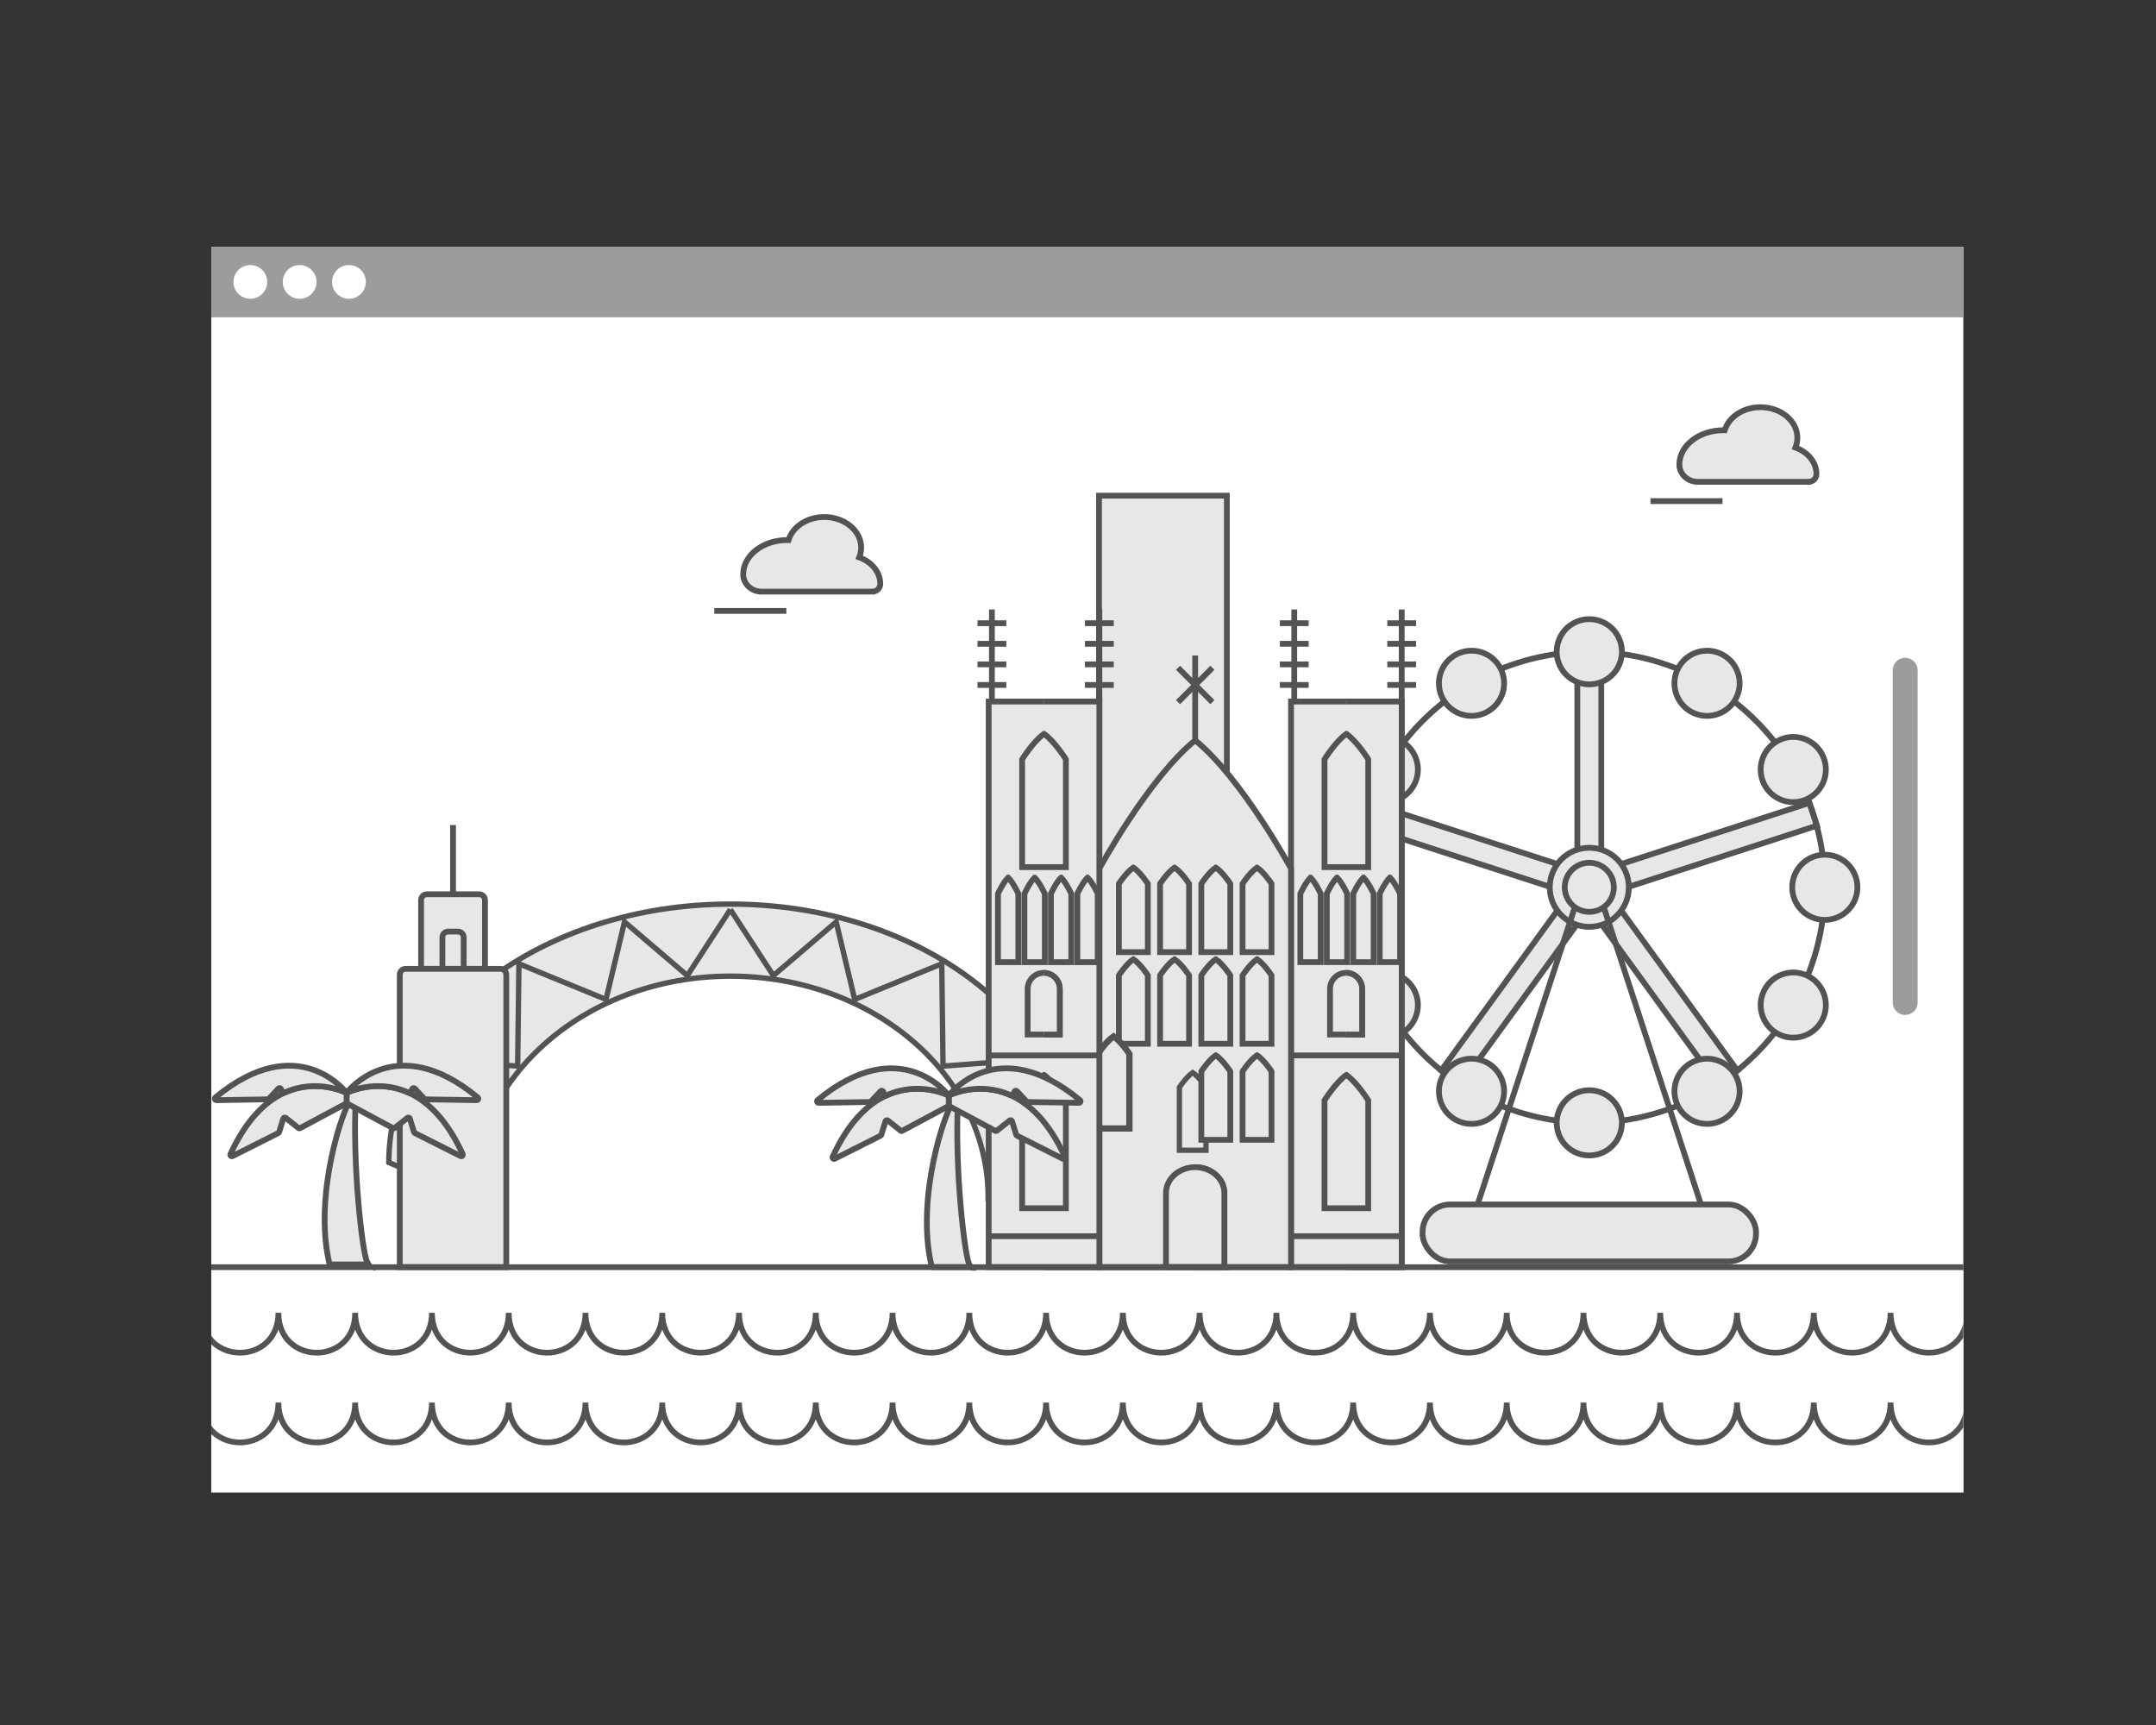
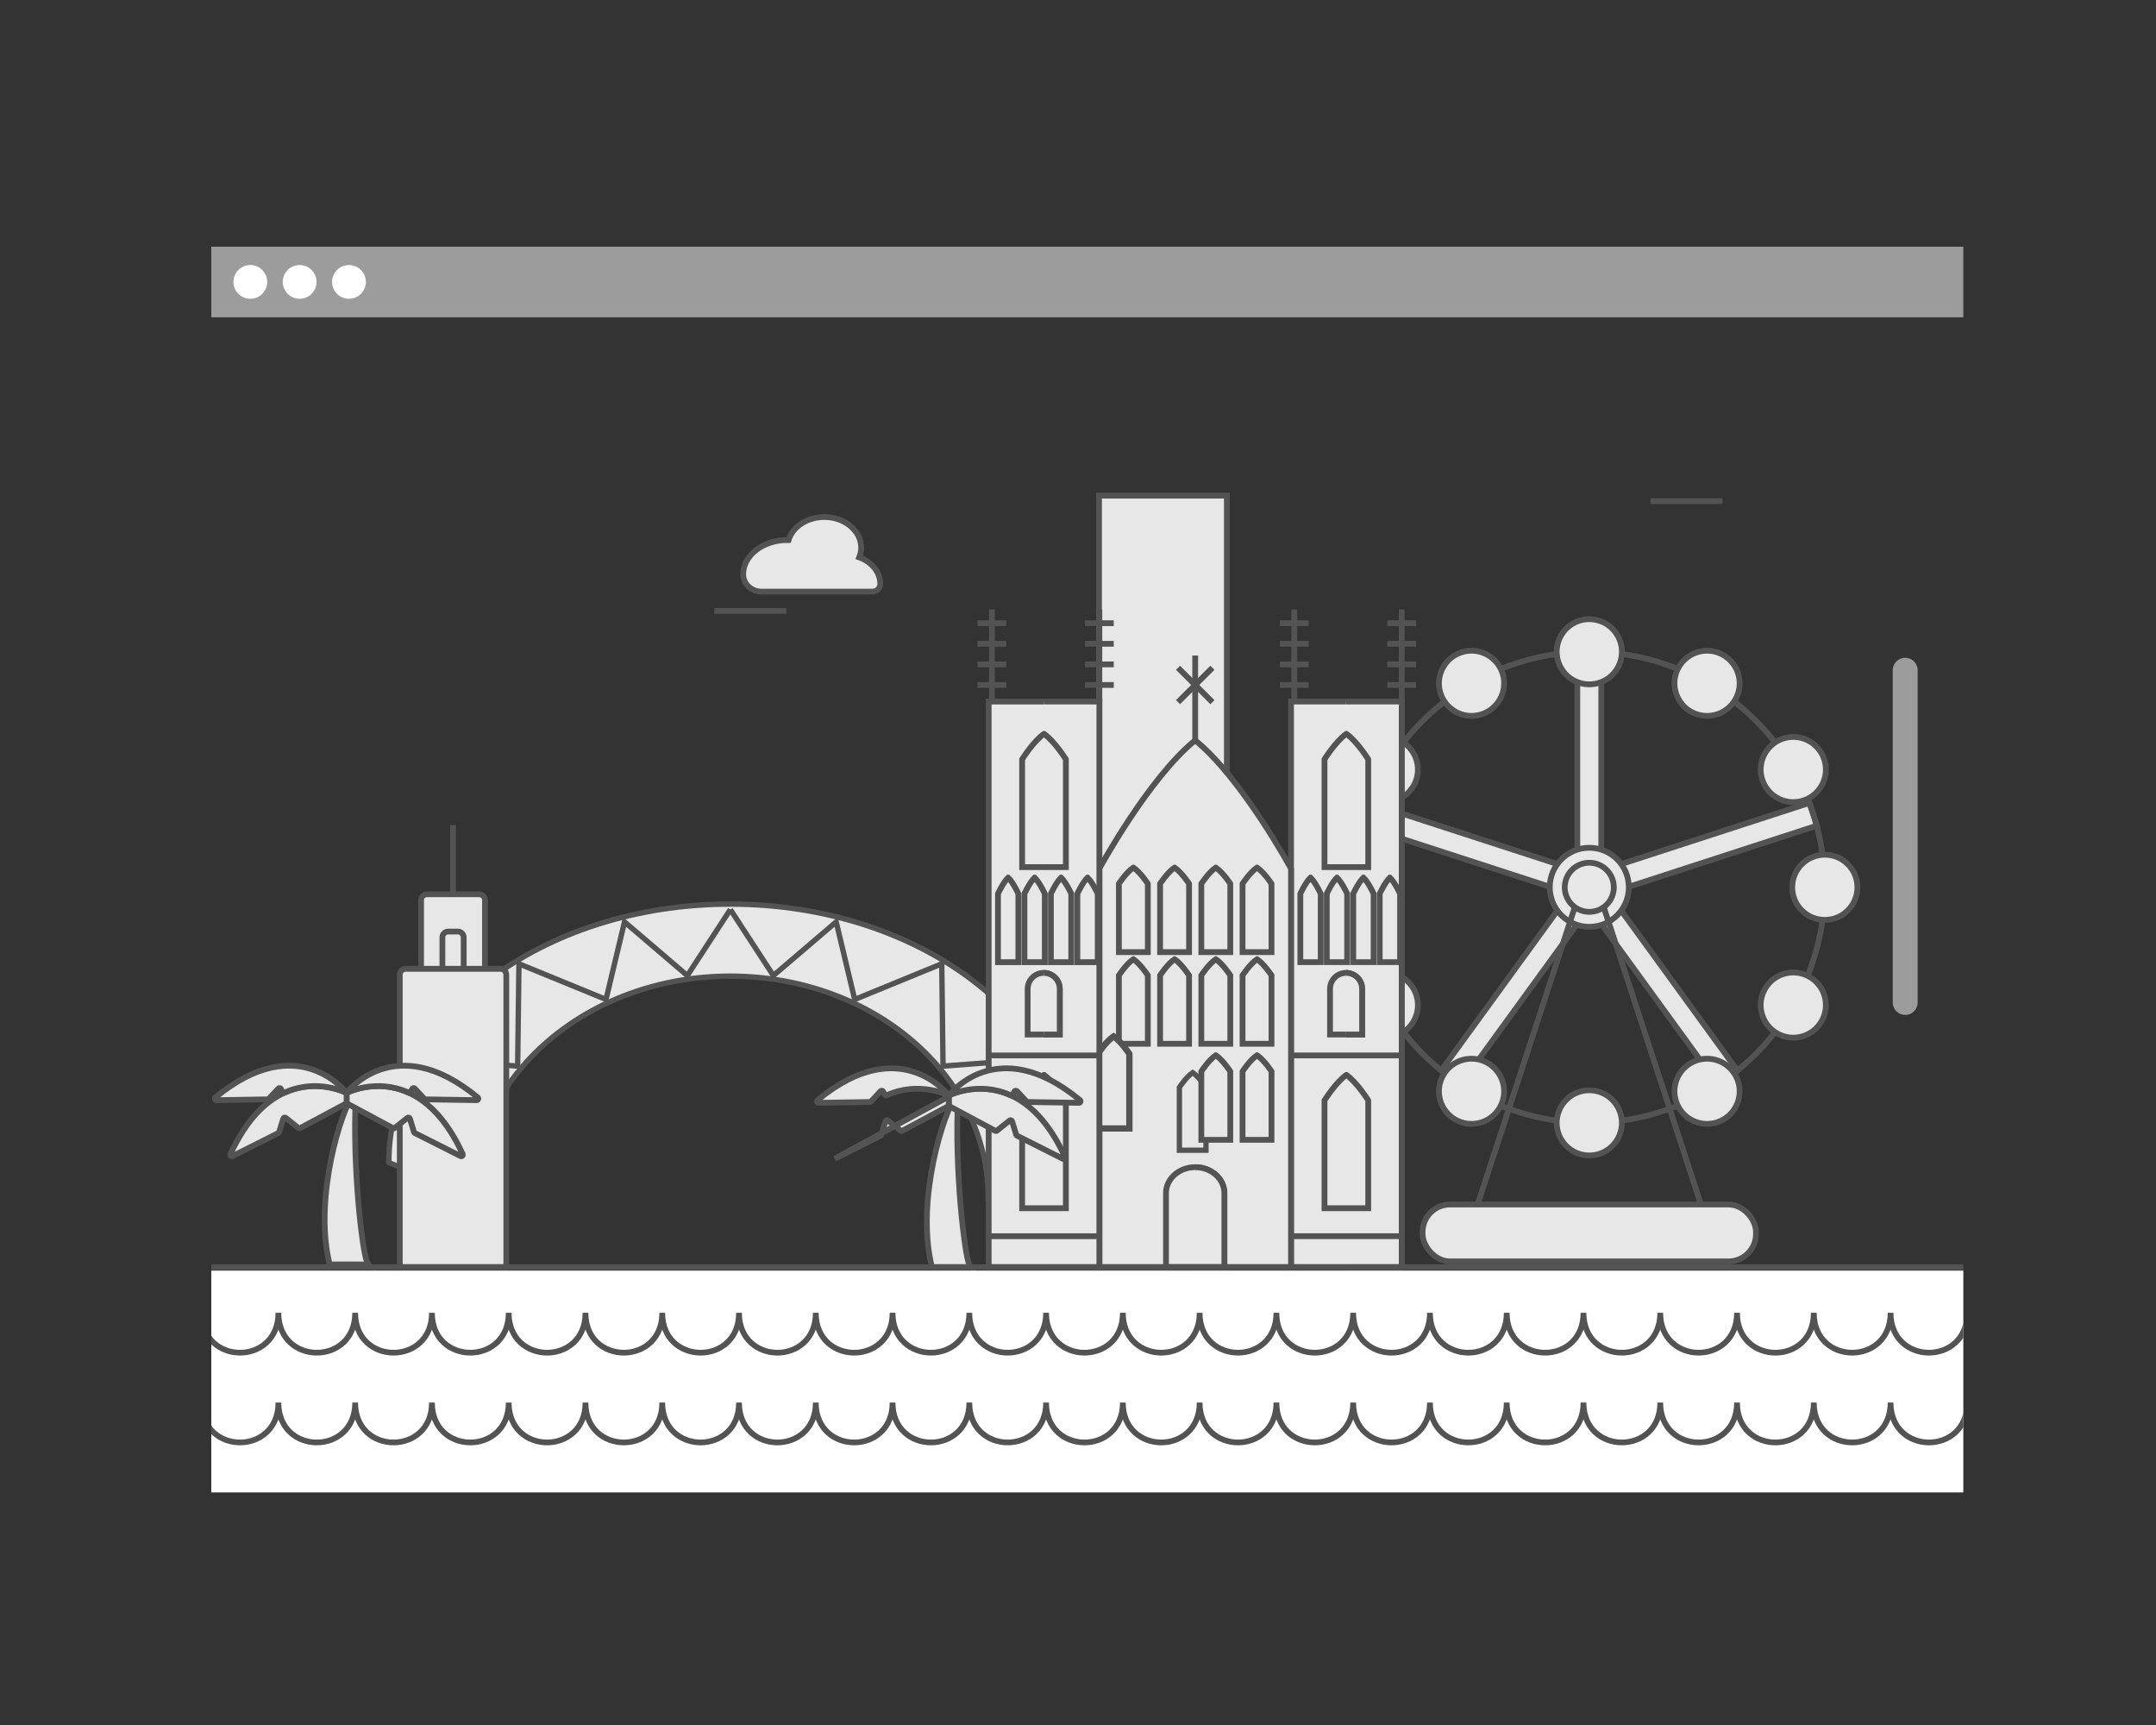
<svg xmlns="http://www.w3.org/2000/svg" id="uuid-bbac611e-e286-4830-8953-11d917250493" viewBox="0 0 350 280">
  <rect x="0" y="0" width="350" height="280" fill="#333333" stroke="none" />
  <defs>
    <style>.uuid-4bef0059-6e7b-42a2-a6b1-14c7dc75d6dc,.uuid-7f5e7bcc-d28e-4483-af2b-fd6b5a8acbd2,.uuid-ac2401fc-db35-4862-a0d7-83af3ff26c3d,.uuid-edab1a80-0fa9-4fac-bc5a-974642d205f4{fill:none;}.uuid-e52ec1fa-2af1-47a5-92ab-b7d57bbffaa3,.uuid-0a7f39c3-cae6-4331-a828-85e700180d5b,.uuid-96cd4222-878e-41f1-8f5c-b6787e54d0b3,.uuid-00ac0250-1b24-4ddd-8e6e-d0260a019d50,.uuid-d5a1f272-e23d-4ee4-8af8-c3a0adf3f5e0{fill:#e7e7e7;}.uuid-e52ec1fa-2af1-47a5-92ab-b7d57bbffaa3,.uuid-0a7f39c3-cae6-4331-a828-85e700180d5b,.uuid-7f5e7bcc-d28e-4483-af2b-fd6b5a8acbd2,.uuid-00ac0250-1b24-4ddd-8e6e-d0260a019d50,.uuid-d5a1f272-e23d-4ee4-8af8-c3a0adf3f5e0,.uuid-edab1a80-0fa9-4fac-bc5a-974642d205f4{stroke:#535353;stroke-miterlimit:10;}.uuid-e52ec1fa-2af1-47a5-92ab-b7d57bbffaa3,.uuid-7f5e7bcc-d28e-4483-af2b-fd6b5a8acbd2{stroke-width:.939px;}.uuid-0a7f39c3-cae6-4331-a828-85e700180d5b{stroke-width:1.023px;}.uuid-907de9d7-9d03-4412-bf90-0bf41ea7b5a5{fill:#fff;}.uuid-fb3b3de3-b6f6-42a4-999f-bf1f87e9771b{fill:#9c9c9c;}.uuid-ac2401fc-db35-4862-a0d7-83af3ff26c3d{stroke:#9c9c9c;stroke-linecap:round;stroke-linejoin:round;stroke-width:4.044px;}.uuid-a3ce929b-e301-4e4e-b5a8-5e2ca552e816{clip-path:url(#uuid-18fa8545-d3af-4240-938d-81c3f6647935);}.uuid-00ac0250-1b24-4ddd-8e6e-d0260a019d50{stroke-width:.871px;}.uuid-d5a1f272-e23d-4ee4-8af8-c3a0adf3f5e0{stroke-width:.862px;}.uuid-2bca80ac-9670-461b-b3c3-e497a0863a0f{clip-path:url(#uuid-26eeb489-9afe-4716-bc12-7ec3c6cac807);}.uuid-edab1a80-0fa9-4fac-bc5a-974642d205f4{stroke-width:.927px;}</style>
    <clipPath id="uuid-26eeb489-9afe-4716-bc12-7ec3c6cac807">
      <rect class="uuid-4bef0059-6e7b-42a2-a6b1-14c7dc75d6dc" x="34.298" y="40.048" width="284.424" height="202.194" />
    </clipPath>
    <clipPath id="uuid-18fa8545-d3af-4240-938d-81c3f6647935">
      <path class="uuid-e52ec1fa-2af1-47a5-92ab-b7d57bbffaa3" d="m65.84,157.26h15.411c.518,0,.939.421.939.939v47.473h-17.29v-47.473c0-.518.421-.939.939-.939Z" />
    </clipPath>
  </defs>
-   <rect class="uuid-907de9d7-9d03-4412-bf90-0bf41ea7b5a5" x="34.298" y="40.048" width="284.424" height="202.194" />
  <rect class="uuid-fb3b3de3-b6f6-42a4-999f-bf1f87e9771b" x="34.298" y="40.048" width="284.424" height="11.46" />
  <line class="uuid-ac2401fc-db35-4862-a0d7-83af3ff26c3d" x1="309.284" y1="108.795" x2="309.284" y2="162.719" />
  <path class="uuid-907de9d7-9d03-4412-bf90-0bf41ea7b5a5" d="m43.378,45.762c0-1.514-1.226-2.744-2.742-2.744-1.516,0-2.74,1.23-2.74,2.744,0,1.51,1.224,2.738,2.74,2.738,1.516,0,2.742-1.228,2.742-2.738Z" />
  <path class="uuid-907de9d7-9d03-4412-bf90-0bf41ea7b5a5" d="m51.384,45.762c0-1.514-1.224-2.744-2.744-2.744-1.51,0-2.738,1.23-2.738,2.744,0,1.51,1.228,2.738,2.738,2.738,1.52,0,2.744-1.228,2.744-2.738Z" />
  <path class="uuid-907de9d7-9d03-4412-bf90-0bf41ea7b5a5" d="m59.391,45.762c0-1.514-1.228-2.744-2.742-2.744s-2.74,1.23-2.74,2.744c0,1.51,1.226,2.738,2.74,2.738s2.742-1.228,2.742-2.738Z" />
  <g class="uuid-2bca80ac-9670-461b-b3c3-e497a0863a0f">
    <path class="uuid-00ac0250-1b24-4ddd-8e6e-d0260a019d50" d="m76.71,194.372c0-19.84,18.738-35.923,41.853-35.923s41.853,16.083,41.853,35.923l13.589-5.672c0-23.167-24.822-41.948-55.442-41.948-30.62,0-55.442,18.781-55.442,41.948l13.589,5.672Z" />
    <polyline class="uuid-00ac0250-1b24-4ddd-8e6e-d0260a019d50" points="67.997 171.835 84.034 173.05 84.243 156.443 98.375 162.231 101.383 149.643 111.58 158.357 118.563 147.63" />
    <polyline class="uuid-00ac0250-1b24-4ddd-8e6e-d0260a019d50" points="169.129 171.835 153.091 173.05 152.883 156.443 138.751 162.231 135.743 149.643 125.546 158.357 118.563 147.63" />
    <rect class="uuid-e52ec1fa-2af1-47a5-92ab-b7d57bbffaa3" x="178.413" y="80.456" width="20.752" height="125.216" />
    <path class="uuid-e52ec1fa-2af1-47a5-92ab-b7d57bbffaa3" d="m69.298,145.157h8.495c.518,0,.939.421.939.939v11.164h-10.374v-11.164c0-.518.421-.939.939-.939Z" />
    <path class="uuid-e52ec1fa-2af1-47a5-92ab-b7d57bbffaa3" d="m72.756,151.209h1.58c.518,0,.939.421.939.939v5.112h-3.458v-5.112c0-.518.421-.939.939-.939Z" />
    <path class="uuid-96cd4222-878e-41f1-8f5c-b6787e54d0b3" d="m65.84,157.26h15.411c.518,0,.939.421.939.939v47.473h-17.29v-47.473c0-.518.421-.939.939-.939Z" />
    <g class="uuid-a3ce929b-e301-4e4e-b5a8-5e2ca552e816">
      <rect class="uuid-96cd4222-878e-41f1-8f5c-b6787e54d0b3" x="73.546" y="154.667" width="12.968" height="52.735" />
    </g>
    <path class="uuid-7f5e7bcc-d28e-4483-af2b-fd6b5a8acbd2" d="m65.84,157.26h15.411c.518,0,.939.421.939.939v47.473h-17.29v-47.473c0-.518.421-.939.939-.939Z" />
    <line class="uuid-e52ec1fa-2af1-47a5-92ab-b7d57bbffaa3" x1="73.546" y1="145.157" x2="73.546" y2="133.918" />
    <path class="uuid-e52ec1fa-2af1-47a5-92ab-b7d57bbffaa3" d="m141.647,96.03c.69,0,1.249-.559,1.251-1.248l0-.013c0-1.919-1.404-3.567-3.414-4.298.203-.498.317-1.03.317-1.585,0-2.742-2.683-4.965-5.993-4.965-2.8,0-5.145,1.594-5.803,3.745-.064-.001-.126-.007-.19-.007-3.959,0-7.168,2.49-7.168,5.562,0,.01 0.0.021 0.0.031.011,1.563,1.386,2.779,2.95,2.779h18.049Z" />
    <line class="uuid-e52ec1fa-2af1-47a5-92ab-b7d57bbffaa3" x1="115.953" y1="99.162" x2="127.653" y2="99.162" />
-     <path class="uuid-e52ec1fa-2af1-47a5-92ab-b7d57bbffaa3" d="m293.626,78.206c.69,0,1.249-.559,1.251-1.248l0-.013c0-1.919-1.404-3.567-3.414-4.298.203-.498.317-1.03.317-1.585,0-2.742-2.683-4.965-5.993-4.965-2.8,0-5.145,1.594-5.803,3.745-.064-.001-.126-.007-.19-.007-3.959,0-7.168,2.49-7.168,5.562,0,.01 0.0.021 0.0.031.011,1.563,1.386,2.779,2.95,2.779h18.049Z" />
    <line class="uuid-e52ec1fa-2af1-47a5-92ab-b7d57bbffaa3" x1="267.932" y1="81.337" x2="279.632" y2="81.337" />
    <line class="uuid-e52ec1fa-2af1-47a5-92ab-b7d57bbffaa3" x1="294.36" y1="132.168" x2="294.36" y2="132.168" />
    <line class="uuid-e52ec1fa-2af1-47a5-92ab-b7d57bbffaa3" x1="235.531" y1="174.91" x2="235.531" y2="174.91" />
    <line class="uuid-e52ec1fa-2af1-47a5-92ab-b7d57bbffaa3" x1="280.472" y1="174.91" x2="280.472" y2="174.91" />
    <polygon class="uuid-e52ec1fa-2af1-47a5-92ab-b7d57bbffaa3" points="261.15 145.004 294.961 134.018 294.36 132.168 293.759 130.318 259.947 141.304 259.947 105.752 256.056 105.752 256.056 141.304 222.245 130.318 221.042 134.018 254.854 145.004 233.958 173.766 235.531 174.91 237.105 176.053 258.002 147.291 278.899 176.053 280.472 174.91 282.046 173.766 261.15 145.004" />
    <circle class="uuid-7f5e7bcc-d28e-4483-af2b-fd6b5a8acbd2" cx="258.002" cy="144.026" r="38.235" transform="translate(-26.275 224.619) rotate(-45)" />
    <path class="uuid-e52ec1fa-2af1-47a5-92ab-b7d57bbffaa3" d="m264.419,144.026c0,3.544-2.873,6.417-6.417,6.417s-6.417-2.873-6.417-6.417c0-3.544,2.873-6.417,6.417-6.417s6.417,2.873,6.417,6.417Z" />
    <circle class="uuid-e52ec1fa-2af1-47a5-92ab-b7d57bbffaa3" cx="258.002" cy="105.79" r="5.292" transform="translate(95.765 332.585) rotate(-76.717)" />
    <circle class="uuid-e52ec1fa-2af1-47a5-92ab-b7d57bbffaa3" cx="238.884" cy="110.913" r="5.292" transform="translate(-7.64 18.213) rotate(-4.298)" />
    <path class="uuid-e52ec1fa-2af1-47a5-92ab-b7d57bbffaa3" d="m227.535,120.325c2.531,1.461,3.398,4.698,1.937,7.229-1.461,2.531-4.698,3.398-7.229,1.937-2.531-1.461-3.398-4.698-1.937-7.229,1.461-2.531,4.698-3.398,7.229-1.937Z" />
    <path class="uuid-e52ec1fa-2af1-47a5-92ab-b7d57bbffaa3" d="m219.767,138.734c2.923,0,5.292,2.369,5.292,5.292,0,2.923-2.369,5.292-5.292,5.292-2.923,0-5.292-2.369-5.292-5.292,0-2.923,2.369-5.292,5.292-5.292Z" />
    <path class="uuid-e52ec1fa-2af1-47a5-92ab-b7d57bbffaa3" d="m222.243,158.56c2.531-1.461,5.768-.594,7.229,1.937,1.461,2.531.594,5.768-1.937,7.229-2.531,1.461-5.768.594-7.229-1.937-1.461-2.531-.594-5.768,1.937-7.229Z" />
    <path class="uuid-e52ec1fa-2af1-47a5-92ab-b7d57bbffaa3" d="m234.301,174.492c1.461-2.531,4.698-3.398,7.229-1.937,2.531,1.461,3.398,4.698,1.937,7.229-1.461,2.531-4.698,3.398-7.229,1.937-2.531-1.461-3.398-4.698-1.937-7.229Z" />
    <circle class="uuid-e52ec1fa-2af1-47a5-92ab-b7d57bbffaa3" cx="258.002" cy="182.261" r="5.292" transform="translate(-53.311 235.818) rotate(-45)" />
    <path class="uuid-e52ec1fa-2af1-47a5-92ab-b7d57bbffaa3" d="m272.537,179.784c-1.461-2.531-.594-5.768,1.937-7.229,2.531-1.461,5.768-.594,7.229,1.937,1.461,2.531.594,5.768-1.937,7.229-2.531,1.461-5.768.594-7.229-1.937Z" />
    <path class="uuid-e52ec1fa-2af1-47a5-92ab-b7d57bbffaa3" d="m288.469,167.726c-2.531-1.461-3.398-4.698-1.937-7.229,1.461-2.531,4.698-3.398,7.229-1.937,2.531,1.461,3.398,4.698,1.937,7.229-1.461,2.531-4.698,3.398-7.229,1.937Z" />
    <path class="uuid-e52ec1fa-2af1-47a5-92ab-b7d57bbffaa3" d="m296.237,149.318c-2.923,0-5.292-2.369-5.292-5.292,0-2.923,2.369-5.292,5.292-5.292,2.923,0,5.292,2.369,5.292,5.292s-2.369,5.292-5.292,5.292Z" />
    <circle class="uuid-e52ec1fa-2af1-47a5-92ab-b7d57bbffaa3" cx="291.115" cy="124.908" r="5.292" transform="translate(-25.081 105.672) rotate(-19.741)" />
    <path class="uuid-e52ec1fa-2af1-47a5-92ab-b7d57bbffaa3" d="m281.702,113.559c-1.461,2.531-4.698,3.398-7.229,1.937-2.531-1.461-3.398-4.698-1.937-7.229s4.698-3.398,7.229-1.937c2.531,1.461,3.398,4.698,1.937,7.229Z" />
    <line class="uuid-e52ec1fa-2af1-47a5-92ab-b7d57bbffaa3" x1="256.708" y1="144.026" x2="239.872" y2="195.511" />
    <line class="uuid-e52ec1fa-2af1-47a5-92ab-b7d57bbffaa3" x1="259.296" y1="144.026" x2="276.132" y2="195.511" />
    <rect class="uuid-e52ec1fa-2af1-47a5-92ab-b7d57bbffaa3" x="230.937" y="195.511" width="54.13" height="9.241" rx="4.462" ry="4.462" />
    <circle class="uuid-e52ec1fa-2af1-47a5-92ab-b7d57bbffaa3" cx="258.002" cy="144.026" r="3.985" transform="translate(-26.275 224.619) rotate(-45)" />
    <line class="uuid-e52ec1fa-2af1-47a5-92ab-b7d57bbffaa3" x1="194.024" y1="106.403" x2="194.024" y2="126.937" />
    <rect class="uuid-e52ec1fa-2af1-47a5-92ab-b7d57bbffaa3" x="209.582" y="113.873" width="17.967" height="91.798" />
    <polyline class="uuid-e52ec1fa-2af1-47a5-92ab-b7d57bbffaa3" points="218.517 113.871 227.55 113.871 227.55 205.669 218.517 205.669" />
    <line class="uuid-e52ec1fa-2af1-47a5-92ab-b7d57bbffaa3" x1="209.846" y1="200.658" x2="227.286" y2="200.658" />
    <line class="uuid-e52ec1fa-2af1-47a5-92ab-b7d57bbffaa3" x1="209.846" y1="171.315" x2="227.286" y2="171.315" />
    <path class="uuid-e52ec1fa-2af1-47a5-92ab-b7d57bbffaa3" d="m218.566,119.113c-1.738,1.231-3.548,4.128-3.548,4.128v17.509s7.097,0,7.097,0v-17.509s-1.81-2.897-3.548-4.128Z" />
    <path class="uuid-e52ec1fa-2af1-47a5-92ab-b7d57bbffaa3" d="m218.566,174.478c-1.738,1.231-3.548,4.128-3.548,4.128v17.509h7.097v-17.509s-1.81-2.897-3.548-4.128Z" />
    <path class="uuid-e52ec1fa-2af1-47a5-92ab-b7d57bbffaa3" d="m194.024,120.163c-7.62,6.212-15.558,20.829-15.558,20.829v64.679h31.116v-64.679s-7.938-14.617-15.558-20.829Z" />
    <path class="uuid-e52ec1fa-2af1-47a5-92ab-b7d57bbffaa3" d="m183.986,155.695c-1.151.781-2.35,2.619-2.35,2.619v11.109h4.701v-11.109s-1.199-1.838-2.35-2.619Z" />
    <path class="uuid-e52ec1fa-2af1-47a5-92ab-b7d57bbffaa3" d="m190.678,155.695c-1.151.781-2.35,2.619-2.35,2.619v11.109h4.701v-11.109s-1.199-1.838-2.35-2.619Z" />
    <path class="uuid-e52ec1fa-2af1-47a5-92ab-b7d57bbffaa3" d="m197.37,155.695c-1.151.781-2.35,2.619-2.35,2.619v11.109h4.701v-11.109s-1.199-1.838-2.35-2.619Z" />
    <path class="uuid-e52ec1fa-2af1-47a5-92ab-b7d57bbffaa3" d="m204.063,155.695c-1.151.781-2.35,2.619-2.35,2.619v11.109h4.701v-11.109s-1.199-1.838-2.35-2.619Z" />
    <path class="uuid-d5a1f272-e23d-4ee4-8af8-c3a0adf3f5e0" d="m193.619,174.101c-1.057.717-2.158,2.404-2.158,2.404v10.2h4.316v-10.2s-1.101-1.687-2.158-2.404Z" />
    <path class="uuid-0a7f39c3-cae6-4331-a828-85e700180d5b" d="m180.782,168.217c-1.254.851-2.56,2.853-2.56,2.853v12.101h5.12v-12.101s-1.306-2.002-2.56-2.853Z" />
    <path class="uuid-e52ec1fa-2af1-47a5-92ab-b7d57bbffaa3" d="m197.37,171.285c-1.151.781-2.35,2.619-2.35,2.619v11.109h4.701v-11.109s-1.199-1.838-2.35-2.619Z" />
    <path class="uuid-e52ec1fa-2af1-47a5-92ab-b7d57bbffaa3" d="m204.063,171.285c-1.151.781-2.35,2.619-2.35,2.619v11.109h4.701v-11.109s-1.199-1.838-2.35-2.619Z" />
    <path class="uuid-e52ec1fa-2af1-47a5-92ab-b7d57bbffaa3" d="m183.986,140.82c-1.151.781-2.35,2.619-2.35,2.619v11.109h4.701v-11.109s-1.199-1.838-2.35-2.619Z" />
    <path class="uuid-e52ec1fa-2af1-47a5-92ab-b7d57bbffaa3" d="m190.678,140.82c-1.151.781-2.35,2.619-2.35,2.619v11.109h4.701v-11.109s-1.199-1.838-2.35-2.619Z" />
    <path class="uuid-e52ec1fa-2af1-47a5-92ab-b7d57bbffaa3" d="m197.37,140.82c-1.151.781-2.35,2.619-2.35,2.619v11.109h4.701v-11.109s-1.199-1.838-2.35-2.619Z" />
    <path class="uuid-e52ec1fa-2af1-47a5-92ab-b7d57bbffaa3" d="m204.063,140.82c-1.151.781-2.35,2.619-2.35,2.619v11.109h4.701v-11.109s-1.199-1.838-2.35-2.619Z" />
    <path class="uuid-e52ec1fa-2af1-47a5-92ab-b7d57bbffaa3" d="m212.746,142.447c-.81.781-1.654,2.619-1.654,2.619v11.109s3.308,0,3.308,0v-11.109s-.844-1.838-1.654-2.619Z" />
    <path class="uuid-e52ec1fa-2af1-47a5-92ab-b7d57bbffaa3" d="m217.041,142.447c-.81.781-1.654,2.619-1.654,2.619v11.109h3.308v-11.109s-.844-1.838-1.654-2.619Z" />
    <path class="uuid-e52ec1fa-2af1-47a5-92ab-b7d57bbffaa3" d="m221.337,142.447c-.81.781-1.654,2.619-1.654,2.619v11.109h3.308v-11.109s-.844-1.838-1.654-2.619Z" />
    <path class="uuid-e52ec1fa-2af1-47a5-92ab-b7d57bbffaa3" d="m225.632,142.447c-.81.781-1.654,2.619-1.654,2.619v11.109h3.308v-11.109s-.844-1.838-1.654-2.619Z" />
    <path class="uuid-e52ec1fa-2af1-47a5-92ab-b7d57bbffaa3" d="m198.766,193.669v11.984h-9.483v-11.984c0-2.326,2.119-4.212,4.733-4.212h.016c2.614,0,4.733,1.886,4.733,4.212Z" />
    <path class="uuid-e52ec1fa-2af1-47a5-92ab-b7d57bbffaa3" d="m194.027,189.457h0c2.614,0,4.733,1.886,4.733,4.212v11.984s-4.733,0-4.733,0" />
    <path class="uuid-e52ec1fa-2af1-47a5-92ab-b7d57bbffaa3" d="m221.125,160.517v7.401s-5.212,0-5.212,0v-7.401c0-1.437,1.165-2.602,2.602-2.602h.009c1.437,0,2.602,1.165,2.602,2.602Z" />
    <path class="uuid-e52ec1fa-2af1-47a5-92ab-b7d57bbffaa3" d="m218.52,157.915h0c1.437,0,2.602,1.165,2.602,2.602v7.401h-2.602" />
    <line class="uuid-e52ec1fa-2af1-47a5-92ab-b7d57bbffaa3" x1="227.55" y1="113.873" x2="227.55" y2="98.928" />
    <line class="uuid-e52ec1fa-2af1-47a5-92ab-b7d57bbffaa3" x1="225.21" y1="111.181" x2="229.889" y2="111.181" />
    <line class="uuid-e52ec1fa-2af1-47a5-92ab-b7d57bbffaa3" x1="225.21" y1="107.839" x2="229.889" y2="107.839" />
    <line class="uuid-e52ec1fa-2af1-47a5-92ab-b7d57bbffaa3" x1="225.21" y1="104.498" x2="229.889" y2="104.498" />
    <line class="uuid-e52ec1fa-2af1-47a5-92ab-b7d57bbffaa3" x1="225.21" y1="101.156" x2="229.889" y2="101.156" />
    <line class="uuid-e52ec1fa-2af1-47a5-92ab-b7d57bbffaa3" x1="210.109" y1="113.873" x2="210.109" y2="98.928" />
    <line class="uuid-e52ec1fa-2af1-47a5-92ab-b7d57bbffaa3" x1="207.77" y1="111.181" x2="212.448" y2="111.181" />
    <line class="uuid-e52ec1fa-2af1-47a5-92ab-b7d57bbffaa3" x1="207.77" y1="107.839" x2="212.448" y2="107.839" />
    <line class="uuid-e52ec1fa-2af1-47a5-92ab-b7d57bbffaa3" x1="207.77" y1="104.498" x2="212.448" y2="104.498" />
    <line class="uuid-e52ec1fa-2af1-47a5-92ab-b7d57bbffaa3" x1="207.77" y1="101.156" x2="212.448" y2="101.156" />
    <rect class="uuid-e52ec1fa-2af1-47a5-92ab-b7d57bbffaa3" x="160.499" y="113.875" width="17.967" height="91.798" />
    <polyline class="uuid-e52ec1fa-2af1-47a5-92ab-b7d57bbffaa3" points="169.434 113.873 178.466 113.873 178.466 205.671 169.434 205.671" />
    <line class="uuid-e52ec1fa-2af1-47a5-92ab-b7d57bbffaa3" x1="160.762" y1="200.66" x2="178.203" y2="200.66" />
    <line class="uuid-e52ec1fa-2af1-47a5-92ab-b7d57bbffaa3" x1="160.762" y1="171.317" x2="178.203" y2="171.317" />
    <path class="uuid-e52ec1fa-2af1-47a5-92ab-b7d57bbffaa3" d="m169.482,119.115c-1.738,1.231-3.548,4.128-3.548,4.128v17.509s7.097,0,7.097,0v-17.509s-1.81-2.897-3.548-4.128Z" />
    <path class="uuid-e52ec1fa-2af1-47a5-92ab-b7d57bbffaa3" d="m169.482,174.479c-1.738,1.231-3.548,4.128-3.548,4.128v17.509h7.097v-17.509s-1.81-2.897-3.548-4.128Z" />
    <path class="uuid-e52ec1fa-2af1-47a5-92ab-b7d57bbffaa3" d="m163.662,142.449c-.81.781-1.654,2.619-1.654,2.619v11.109h3.308v-11.109s-.844-1.838-1.654-2.619Z" />
    <path class="uuid-e52ec1fa-2af1-47a5-92ab-b7d57bbffaa3" d="m167.958,142.449c-.81.781-1.654,2.619-1.654,2.619v11.109s3.308,0,3.308,0v-11.109s-.844-1.838-1.654-2.619Z" />
    <path class="uuid-e52ec1fa-2af1-47a5-92ab-b7d57bbffaa3" d="m172.253,142.449c-.81.781-1.654,2.619-1.654,2.619v11.109h3.308v-11.109s-.844-1.838-1.654-2.619Z" />
    <path class="uuid-e52ec1fa-2af1-47a5-92ab-b7d57bbffaa3" d="m176.549,142.449c-.81.781-1.654,2.619-1.654,2.619v11.109h3.308v-11.109s-.844-1.838-1.654-2.619Z" />
    <path class="uuid-e52ec1fa-2af1-47a5-92ab-b7d57bbffaa3" d="m172.041,160.519v7.402h-5.212v-7.402c0-1.437,1.165-2.602,2.602-2.602h.009c1.437,0,2.602,1.165,2.602,2.602Z" />
    <path class="uuid-e52ec1fa-2af1-47a5-92ab-b7d57bbffaa3" d="m169.436,157.917h0c1.437,0,2.602,1.165,2.602,2.602v7.402h-2.602" />
    <line class="uuid-e52ec1fa-2af1-47a5-92ab-b7d57bbffaa3" x1="178.466" y1="113.875" x2="178.466" y2="98.93" />
    <line class="uuid-e52ec1fa-2af1-47a5-92ab-b7d57bbffaa3" x1="176.127" y1="111.183" x2="180.805" y2="111.183" />
    <line class="uuid-e52ec1fa-2af1-47a5-92ab-b7d57bbffaa3" x1="176.127" y1="107.841" x2="180.805" y2="107.841" />
    <line class="uuid-e52ec1fa-2af1-47a5-92ab-b7d57bbffaa3" x1="176.127" y1="104.5" x2="180.805" y2="104.5" />
    <line class="uuid-e52ec1fa-2af1-47a5-92ab-b7d57bbffaa3" x1="176.127" y1="101.158" x2="180.805" y2="101.158" />
    <line class="uuid-e52ec1fa-2af1-47a5-92ab-b7d57bbffaa3" x1="161.025" y1="113.875" x2="161.025" y2="98.93" />
    <line class="uuid-e52ec1fa-2af1-47a5-92ab-b7d57bbffaa3" x1="158.686" y1="111.183" x2="163.365" y2="111.183" />
    <line class="uuid-e52ec1fa-2af1-47a5-92ab-b7d57bbffaa3" x1="158.686" y1="107.841" x2="163.365" y2="107.841" />
    <line class="uuid-e52ec1fa-2af1-47a5-92ab-b7d57bbffaa3" x1="158.686" y1="104.5" x2="163.365" y2="104.5" />
    <line class="uuid-e52ec1fa-2af1-47a5-92ab-b7d57bbffaa3" x1="158.686" y1="101.158" x2="163.365" y2="101.158" />
    <line class="uuid-e52ec1fa-2af1-47a5-92ab-b7d57bbffaa3" x1="191.236" y1="113.974" x2="196.818" y2="108.392" />
    <line class="uuid-e52ec1fa-2af1-47a5-92ab-b7d57bbffaa3" x1="196.818" y1="113.974" x2="191.236" y2="108.392" />
    <path class="uuid-e52ec1fa-2af1-47a5-92ab-b7d57bbffaa3" d="m157.584,205.672h-6.135c-.125,0-.232-.093-.247-.217-.013-.106-.027-.212-.05-.313-2.408-10.682,2.106-24.716,3.938-26.997.15-.186.451-.065.438.174-.604,11.444,1.071,25.305,1.795,26.86.16.334.262.494.262.494Z" />
    <path class="uuid-e52ec1fa-2af1-47a5-92ab-b7d57bbffaa3" d="m154.022,177.986v1.372c0,.092.051.177.132.22l7.412,3.972c.088.047.196.037.274-.025l2.063-1.645c.138-.11.343-.046.394.122l.675,2.193c.02.065.066.119.126.15l7.433,3.743c.212.107.437-.114.339-.329-2.548-5.565-5.622-8.457-8.535-9.857-4.879-2.348-9.329-.529-10.17-.141-.088.041-.143.128-.143.226Z" />
    <path class="uuid-e52ec1fa-2af1-47a5-92ab-b7d57bbffaa3" d="m154.022,177.829s4.757-2.467,10.089-.032c.124.057.271.006.33-.117l.238-.5c.076-.159.288-.192.408-.063l1.567,1.681c.046.05.111.078.179.079l8.321.132c.237.004.344-.293.161-.444-13.492-11.156-21.292-.737-21.292-.737" />
-     <path class="uuid-e52ec1fa-2af1-47a5-92ab-b7d57bbffaa3" d="m154.022,177.986v1.372c0,.092-.051.177-.132.22l-7.412,3.972c-.088.047-.196.037-.274-.025l-2.063-1.645c-.138-.11-.343-.046-.395.122l-.675,2.193c-.02.065-.066.119-.126.15l-7.433,3.743c-.212.107-.437-.114-.339-.329,2.548-5.565,5.623-8.457,8.535-9.857,4.879-2.348,9.329-.529,10.17-.141.088.041.143.128.143.226Z" />
+     <path class="uuid-e52ec1fa-2af1-47a5-92ab-b7d57bbffaa3" d="m154.022,177.986v1.372c0,.092-.051.177-.132.22l-7.412,3.972c-.088.047-.196.037-.274-.025l-2.063-1.645c-.138-.11-.343-.046-.395.122l-.675,2.193c-.02.065-.066.119-.126.15l-7.433,3.743Z" />
    <path class="uuid-e52ec1fa-2af1-47a5-92ab-b7d57bbffaa3" d="m154.022,177.829s-4.757-2.467-10.089-.032c-.124.057-.271.006-.33-.117l-.238-.5c-.076-.159-.288-.192-.408-.063l-1.567,1.681c-.046.05-.111.078-.179.079l-8.321.132c-.237.004-.344-.293-.161-.444,13.492-11.156,21.292-.737,21.292-.737" />
    <path class="uuid-e52ec1fa-2af1-47a5-92ab-b7d57bbffaa3" d="m59.823,205.242h-6.135c-.125,0-.232-.093-.247-.217-.013-.106-.027-.212-.05-.313-2.408-10.682,2.106-24.716,3.938-26.997.15-.186.451-.065.438.174-.604,11.444,1.071,25.305,1.795,26.86.16.334.262.494.262.494Z" />
    <path class="uuid-e52ec1fa-2af1-47a5-92ab-b7d57bbffaa3" d="m56.262,177.556v1.372c0,.092.051.177.132.22l7.412,3.972c.088.047.196.037.274-.025l2.063-1.645c.138-.11.343-.046.394.122l.675,2.193c.02.065.066.119.126.15l7.433,3.743c.212.107.437-.114.339-.329-2.548-5.565-5.622-8.457-8.535-9.857-4.879-2.348-9.328-.529-10.17-.141-.088.041-.143.128-.143.226Z" />
    <path class="uuid-e52ec1fa-2af1-47a5-92ab-b7d57bbffaa3" d="m56.262,177.399s4.757-2.467,10.089-.032c.124.057.271.006.33-.117l.238-.5c.076-.159.288-.192.408-.063l1.567,1.681c.046.05.111.078.179.079l8.321.132c.237.004.344-.293.161-.444-13.492-11.156-21.292-.737-21.292-.737" />
    <path class="uuid-e52ec1fa-2af1-47a5-92ab-b7d57bbffaa3" d="m56.262,177.556v1.372c0,.092-.051.177-.132.22l-7.412,3.972c-.088.047-.196.037-.274-.025l-2.063-1.645c-.138-.11-.343-.046-.395.122l-.675,2.193c-.02.065-.066.119-.126.15l-7.433,3.743c-.212.107-.437-.114-.339-.329,2.548-5.565,5.623-8.457,8.535-9.857,4.879-2.348,9.329-.529,10.17-.141.088.041.143.128.143.226Z" />
    <path class="uuid-e52ec1fa-2af1-47a5-92ab-b7d57bbffaa3" d="m56.262,177.399s-4.757-2.467-10.089-.032c-.124.057-.271.006-.33-.117l-.238-.5c-.076-.159-.288-.192-.408-.063l-1.567,1.681c-.046.05-.111.078-.179.079l-8.321.132c-.237.004-.344-.293-.161-.444,13.492-11.156,21.292-.737,21.292-.737" />
    <rect class="uuid-907de9d7-9d03-4412-bf90-0bf41ea7b5a5" x="31.706" y="206.246" width="287.857" height="39.575" />
    <path class="uuid-edab1a80-0fa9-4fac-bc5a-974642d205f4" d="m32.732,213.091c0,8.634,12.462,8.634,12.462,0,0,8.634,12.463,8.634,12.463,0,0,8.634,12.462,8.634,12.462,0,0,8.634,12.463,8.634,12.463,0,0,8.634,12.462,8.634,12.462,0,0,8.634,12.463,8.634,12.463,0,0,8.634,12.463,8.634,12.463,0,0,8.634,12.463,8.634,12.463,0,0,8.634,12.463,8.634,12.463,0,0,8.634,12.463,8.634,12.463,0,0,8.634,12.463,8.634,12.463,0,0,8.634,12.463,8.634,12.463,0,0,8.634,12.462,8.634,12.462,0,0,8.634,12.463,8.634,12.463,0,0,8.634,12.462,8.634,12.462,0,0,8.634,12.463,8.634,12.463,0,0,8.634,12.463,8.634,12.463,0,0,8.634,12.463,8.634,12.463,0,0,8.634,12.463,8.634,12.463,0,0,8.634,12.463,8.634,12.463,0,0,8.634,12.463,8.634,12.463-0,0,8.634,12.463,8.634,12.463,0,0,8.634,12.463,8.634,12.463,0" />
    <path class="uuid-edab1a80-0fa9-4fac-bc5a-974642d205f4" d="m32.732,227.661c0,8.634,12.462,8.634,12.462,0,0,8.634,12.463,8.634,12.463,0,0,8.634,12.462,8.634,12.462,0,0,8.634,12.463,8.634,12.463,0,0,8.634,12.462,8.634,12.462,0,0,8.634,12.463,8.634,12.463,0,0,8.634,12.463,8.634,12.463,0,0,8.634,12.463,8.634,12.463,0,0,8.634,12.463,8.634,12.463,0,0,8.634,12.463,8.634,12.463,0,0,8.634,12.463,8.634,12.463,0,0,8.634,12.463,8.634,12.463,0,0,8.634,12.462,8.634,12.462,0,0,8.634,12.463,8.634,12.463,0,0,8.634,12.462,8.634,12.462,0,0,8.634,12.463,8.634,12.463,0,0,8.634,12.463,8.634,12.463,0,0,8.634,12.463,8.634,12.463,0,0,8.634,12.463,8.634,12.463,0,0,8.634,12.463,8.634,12.463,0,0,8.634,12.463,8.634,12.463,0,0,8.634,12.463,8.634,12.463,0,0,8.634,12.463,8.634,12.463,0" />
    <line class="uuid-edab1a80-0fa9-4fac-bc5a-974642d205f4" x1="32.832" y1="205.687" x2="322.626" y2="205.687" />
  </g>
</svg>